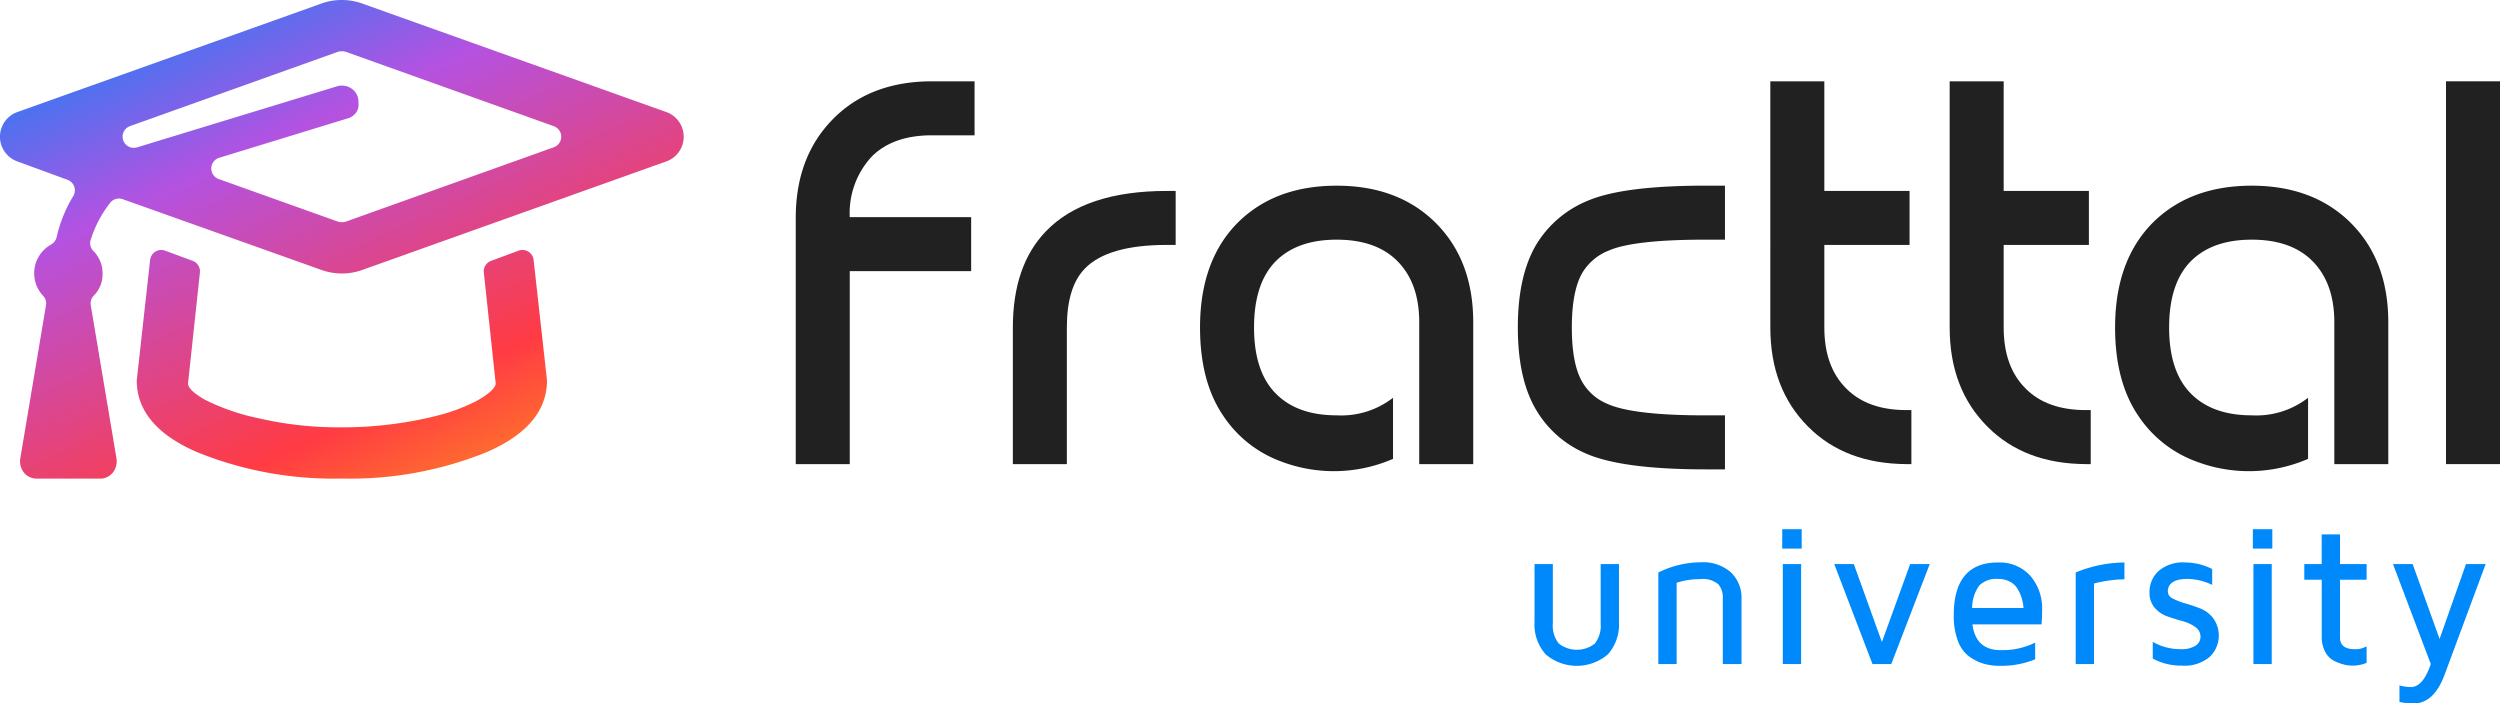
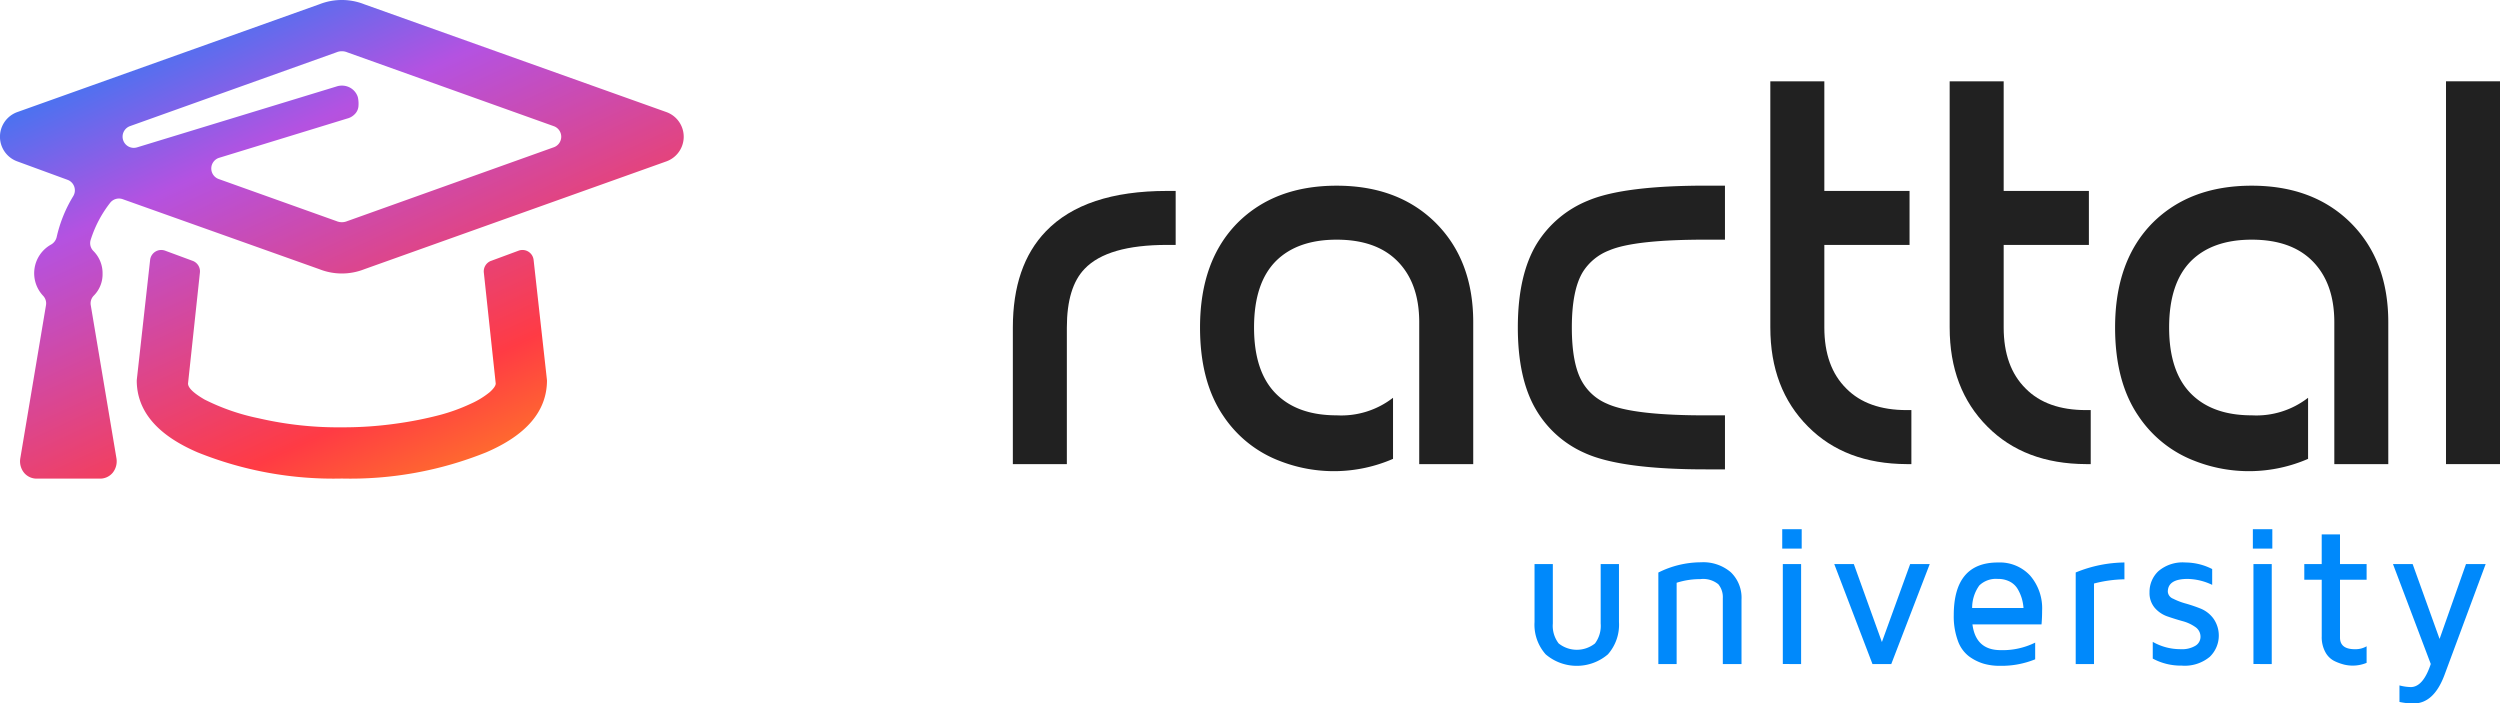
<svg xmlns="http://www.w3.org/2000/svg" width="324.888" height="91.42" viewBox="0 0 324.888 91.42">
  <defs>
    <linearGradient id="linear-gradient" x1="0.086" y1="-0.027" x2="0.931" y2="1.252" gradientUnits="objectBoundingBox">
      <stop offset="0" stop-color="#0089fb" />
      <stop offset="0.287" stop-color="#b452e1" />
      <stop offset="0.648" stop-color="#ff3b44" />
      <stop offset="1" stop-color="#ffd200" />
    </linearGradient>
  </defs>
  <g id="fracttal-university-logo" transform="translate(-85.556 -40.124)">
    <g id="Grupo_1069" data-name="Grupo 1069" transform="translate(284.977 108.899)">
      <path id="Trazado_9655" data-name="Trazado 9655" d="M643.443,252.715v-7.527h2.378V252.9a3.763,3.763,0,0,0,.755,2.6,3.79,3.79,0,0,0,4.72.007,3.808,3.808,0,0,0,.742-2.6v-7.714h2.378v7.527a5.816,5.816,0,0,1-1.437,4.2,6.219,6.219,0,0,1-8.088,0A5.788,5.788,0,0,1,643.443,252.715Z" transform="translate(-643.443 -240.661)" fill="#0089fb" />
      <path id="Trazado_9656" data-name="Trazado 9656" d="M688.455,257.772V245.88a12.408,12.408,0,0,1,5.538-1.332,5.509,5.509,0,0,1,3.869,1.284,4.588,4.588,0,0,1,1.4,3.561v8.379h-2.429v-8.564a2.631,2.631,0,0,0-.586-1.809,3.133,3.133,0,0,0-2.357-.663,9.906,9.906,0,0,0-3.058.472v10.565Z" transform="translate(-672.365 -240.25)" fill="#0089fb" />
      <path id="Trazado_9657" data-name="Trazado 9657" d="M733.5,235.042v-2.518h2.53v2.518Zm.076,15V237.051h2.378v12.995Z" transform="translate(-701.311 -232.524)" fill="#0089fb" />
      <path id="Trazado_9658" data-name="Trazado 9658" d="M752.406,245.188h2.543l3.649,10.134,3.675-10.134h2.543l-5,12.995h-2.442Z" transform="translate(-713.456 -240.661)" fill="#0089fb" />
      <path id="Trazado_9659" data-name="Trazado 9659" d="M795.854,251.473q0-6.855,5.735-6.855h.025a5.37,5.37,0,0,1,4.164,1.7,6.5,6.5,0,0,1,1.558,4.562q0,.93-.076,1.784h-8.977q.432,3.344,3.662,3.344a9.523,9.523,0,0,0,4.489-.978V257.2a11.59,11.59,0,0,1-4.539.847h-.076a7.389,7.389,0,0,1-2.11-.287,6.238,6.238,0,0,1-1.881-.949,4.353,4.353,0,0,1-1.443-2.032A9.19,9.19,0,0,1,795.854,251.473Zm2.39-.943h6.675a6.206,6.206,0,0,0-.222-1.24,5.556,5.556,0,0,0-.522-1.2,2.543,2.543,0,0,0-1.011-.973,3.237,3.237,0,0,0-1.576-.362,3.108,3.108,0,0,0-2.41.845A4.965,4.965,0,0,0,798.244,250.531Z" transform="translate(-741.374 -240.295)" fill="#0089fb" />
      <path id="Trazado_9660" data-name="Trazado 9660" d="M840.189,257.817v-11.9a17.043,17.043,0,0,1,6.332-1.3v2.187a16.609,16.609,0,0,0-3.954.547v10.465Z" transform="translate(-769.861 -240.295)" fill="#0089fb" />
      <path id="Trazado_9661" data-name="Trazado 9661" d="M867.024,248.491a3.7,3.7,0,0,1,1.151-2.743,4.84,4.84,0,0,1,3.516-1.13,7.736,7.736,0,0,1,3.476.852v2.058a7.654,7.654,0,0,0-3.184-.774q-2.581,0-2.581,1.661a1.053,1.053,0,0,0,.687.907,8.526,8.526,0,0,0,1.653.634,19.552,19.552,0,0,1,1.935.659,3.863,3.863,0,0,1,1.659,1.3,3.84,3.84,0,0,1-.489,4.967,5.091,5.091,0,0,1-3.652,1.138,7.667,7.667,0,0,1-3.751-.914v-2.173a7.225,7.225,0,0,0,3.6.951h.05a3.349,3.349,0,0,0,1.9-.45,1.349,1.349,0,0,0,.655-1.148,1.512,1.512,0,0,0-.681-1.287,5.217,5.217,0,0,0-1.659-.761q-.98-.272-1.952-.609a3.806,3.806,0,0,1-1.653-1.116A2.964,2.964,0,0,1,867.024,248.491Z" transform="translate(-787.103 -240.295)" fill="#0089fb" />
      <path id="Trazado_9662" data-name="Trazado 9662" d="M904.6,235.042v-2.518h2.53v2.518Zm.076,15V237.051h2.378v12.995Z" transform="translate(-811.25 -232.524)" fill="#0089fb" />
      <path id="Trazado_9663" data-name="Trazado 9663" d="M923.291,240.3v-2.035h2.263v-3.853h2.377v3.853h3.459V240.3h-3.459v7.51q0,1.517,1.92,1.517h.025a2.858,2.858,0,0,0,1.513-.379V251.1a4.719,4.719,0,0,1-1.78.36h-.064a4.815,4.815,0,0,1-1-.114,6.53,6.53,0,0,1-1.278-.45,2.728,2.728,0,0,1-1.227-1.167,4.045,4.045,0,0,1-.483-2.062V240.3Z" transform="translate(-823.257 -233.735)" fill="#0089fb" />
      <path id="Trazado_9664" data-name="Trazado 9664" d="M955.533,245.188h2.556l3.5,9.732,3.433-9.732h2.556l-5.34,14.381q-1.386,3.739-4.031,3.738h-.013a8.636,8.636,0,0,1-1.818-.2v-2.148a6.259,6.259,0,0,0,1.462.216q1.614,0,2.607-3Z" transform="translate(-843.974 -240.661)" fill="#0089fb" />
    </g>
    <g id="Grupo_1070" data-name="Grupo 1070" transform="translate(188.968 50.69)">
-       <path id="Trazado_9665" data-name="Trazado 9665" d="M397.649,87.332v7.019H381.873v25.078h-7.019V87.434q0-7.939,4.839-12.846,4.77-4.838,12.675-4.906h5.724V76.7h-5.656q-5.009.034-7.735,2.794a10.775,10.775,0,0,0-2.828,7.837Z" transform="translate(-374.854 -69.682)" fill="#212121" />
      <path id="Trazado_9666" data-name="Trazado 9666" d="M474.939,109.526v7.019h-1.124q-7.736,0-10.7,3.1-2.317,2.385-2.317,7.632V145.03H453.78V127.278q0-8.041,4.293-12.5,5.042-5.247,15.742-5.248Z" transform="translate(-425.567 -95.283)" fill="#212121" />
      <path id="Trazado_9667" data-name="Trazado 9667" d="M546.918,135.185v7.939a19.285,19.285,0,0,1-14.72.273,15.365,15.365,0,0,1-7.36-5.895q-3-4.429-3-11.449,0-8.689,4.906-13.629,4.837-4.8,12.846-4.8t12.88,4.839q4.872,4.873,4.872,12.914v18.433h-7.019V125.372q0-5.111-2.863-7.973-2.76-2.76-7.87-2.76-5.078,0-7.871,2.76-2.862,2.862-2.862,8.654,0,5.759,2.862,8.62,2.794,2.795,7.871,2.794A10.962,10.962,0,0,0,546.918,135.185Z" transform="translate(-469.299 -94.059)" fill="#212121" />
      <path id="Trazado_9668" data-name="Trazado 9668" d="M664.288,114.638h-2.113q-9.608-.034-12.948,1.4a7.008,7.008,0,0,0-3.407,2.794q-1.431,2.352-1.431,7.224,0,4.77,1.363,7.087a6.706,6.706,0,0,0,3.169,2.794q3.374,1.568,13.255,1.533h2.113v7.019h-2.113q-11.415.034-16.151-2.147a13.722,13.722,0,0,1-6.338-5.69q-2.317-3.988-2.317-10.6,0-6.814,2.453-10.87a13.977,13.977,0,0,1,6.678-5.622q4.668-1.976,15.674-1.942h2.113Z" transform="translate(-543.532 -94.058)" fill="#212121" />
      <path id="Trazado_9669" data-name="Trazado 9669" d="M736.183,90.944v10.733q0,5.111,2.862,7.939,2.76,2.795,7.837,2.794h.613v7.019h-.613q-8.008-.033-12.812-4.872-4.906-4.906-4.906-12.88V69.682h7.019V83.925h11.074v7.019Z" transform="translate(-602.513 -69.682)" fill="#212121" />
      <path id="Trazado_9670" data-name="Trazado 9670" d="M801.384,90.944v10.733q0,5.111,2.862,7.939,2.76,2.795,7.837,2.794h.613v7.019h-.613q-8.007-.033-12.812-4.872-4.906-4.906-4.906-12.88V69.682h7.019V83.925h11.074v7.019Z" transform="translate(-644.408 -69.682)" fill="#212121" />
      <path id="Trazado_9671" data-name="Trazado 9671" d="M879.591,135.185v7.939a19.285,19.285,0,0,1-14.72.273,15.365,15.365,0,0,1-7.36-5.895q-3-4.429-3-11.449,0-8.689,4.906-13.629,4.837-4.8,12.846-4.8t12.88,4.839q4.872,4.873,4.872,12.914v18.433H883V125.372q0-5.111-2.863-7.973-2.76-2.76-7.87-2.76-5.078,0-7.871,2.76-2.862,2.862-2.863,8.654,0,5.759,2.863,8.62,2.794,2.795,7.871,2.794A10.962,10.962,0,0,0,879.591,135.185Z" transform="translate(-683.056 -94.059)" fill="#212121" />
      <path id="Trazado_9672" data-name="Trazado 9672" d="M981.827,119.429h-7.019V69.682h7.019Z" transform="translate(-760.35 -69.682)" fill="#212121" />
    </g>
    <g id="Grupo_1071" data-name="Grupo 1071" transform="translate(85.556 40.124)">
      <path id="Trazado_9673" data-name="Trazado 9673" d="M172.188,54.7a3.406,3.406,0,0,1,0,6.386L132.9,75.11a7.929,7.929,0,0,1-5.831,0l-25.563-9.1a1.451,1.451,0,0,0-1.629.463,15.25,15.25,0,0,0-2.532,4.807,1.434,1.434,0,0,0,.325,1.437,4.075,4.075,0,0,1,1.215,2.949,3.925,3.925,0,0,1-1.157,2.892,1.428,1.428,0,0,0-.374,1.249l3.335,19.877a2.376,2.376,0,0,1-.486,1.874,2.123,2.123,0,0,1-1.735.764H90.415a2.122,2.122,0,0,1-1.735-.764,2.369,2.369,0,0,1-.486-1.874l3.335-19.877a1.429,1.429,0,0,0-.373-1.249,4.266,4.266,0,0,1,1-6.632,1.516,1.516,0,0,0,.765-.994,17.508,17.508,0,0,1,2.143-5.3,1.456,1.456,0,0,0-.729-2.139l-6.563-2.406a3.406,3.406,0,0,1,0-6.386l39.29-14.022a7.929,7.929,0,0,1,5.831,0ZM130.677,68.862l26.848-9.6a1.455,1.455,0,0,0,0-2.741l-26.848-9.6a1.811,1.811,0,0,0-1.388,0l-26.834,9.592a1.455,1.455,0,0,0,0,2.742h0a1.453,1.453,0,0,0,.912.02l25.919-7.912a2.227,2.227,0,0,1,1.735.139,2.144,2.144,0,0,1,.988,1.1,1.439,1.439,0,0,1,.081.3,3.8,3.8,0,0,1,.041,1.1,1.635,1.635,0,0,1-.486.972,2.054,2.054,0,0,1-.972.555l-16.63,5.1a1.455,1.455,0,0,0-.063,2.762l15.3,5.466A1.792,1.792,0,0,0,130.677,68.862Zm18.7,5.161L152.95,72.7a1.455,1.455,0,0,1,1.951,1.2l1.727,15.543a1.661,1.661,0,0,1,.011.2q-.067,5.9-7.913,9.27a47.238,47.238,0,0,1-18.743,3.4,47.239,47.239,0,0,1-18.743-3.4q-7.846-3.372-7.913-9.27a1.66,1.66,0,0,1,.011-.2l1.727-15.543a1.456,1.456,0,0,1,1.951-1.2l3.577,1.322a1.455,1.455,0,0,1,.943,1.52l-1.545,14.422q0,.833,2.152,2.083a28.114,28.114,0,0,0,7.011,2.43,45.911,45.911,0,0,0,10.829,1.18,48.9,48.9,0,0,0,7.081-.486,48.181,48.181,0,0,0,5.623-1.111,23.89,23.89,0,0,0,4.026-1.458,10.811,10.811,0,0,0,2.5-1.527c.508-.462.764-.833.764-1.111l-1.545-14.422A1.455,1.455,0,0,1,149.372,74.023Z" transform="translate(-85.556 -40.124)" fill="url(#linear-gradient)" />
    </g>
  </g>
</svg>